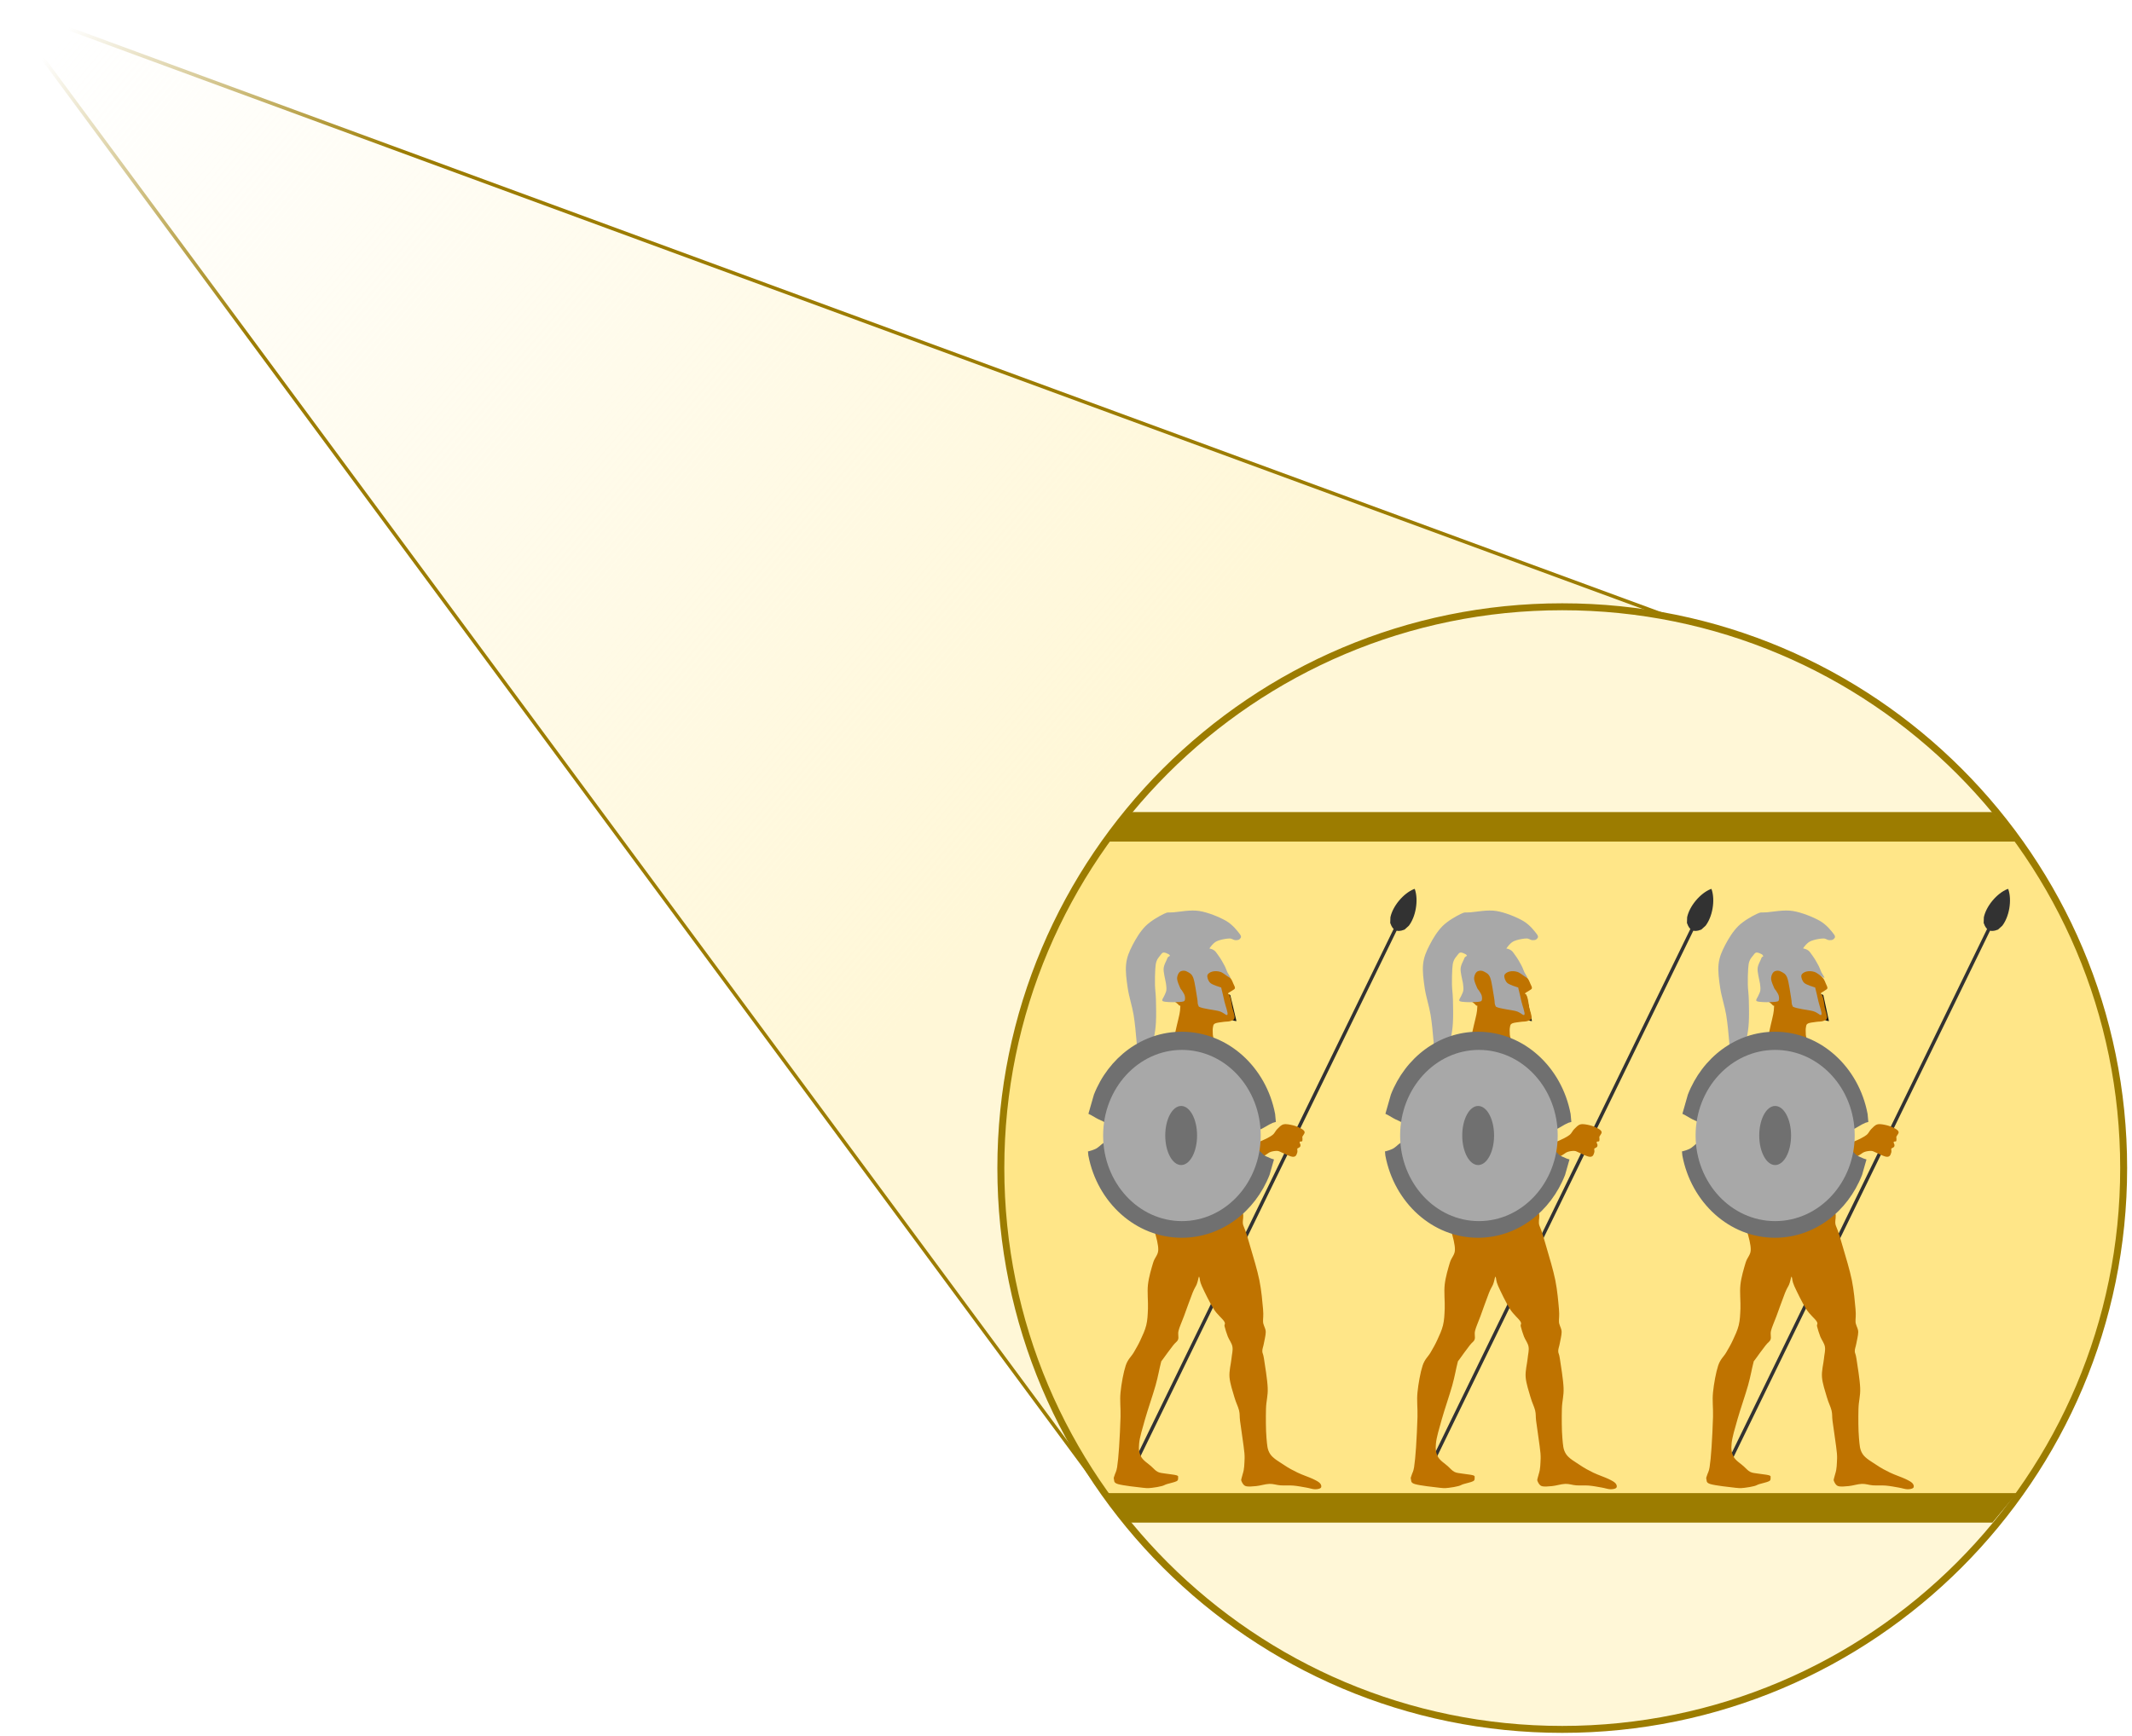
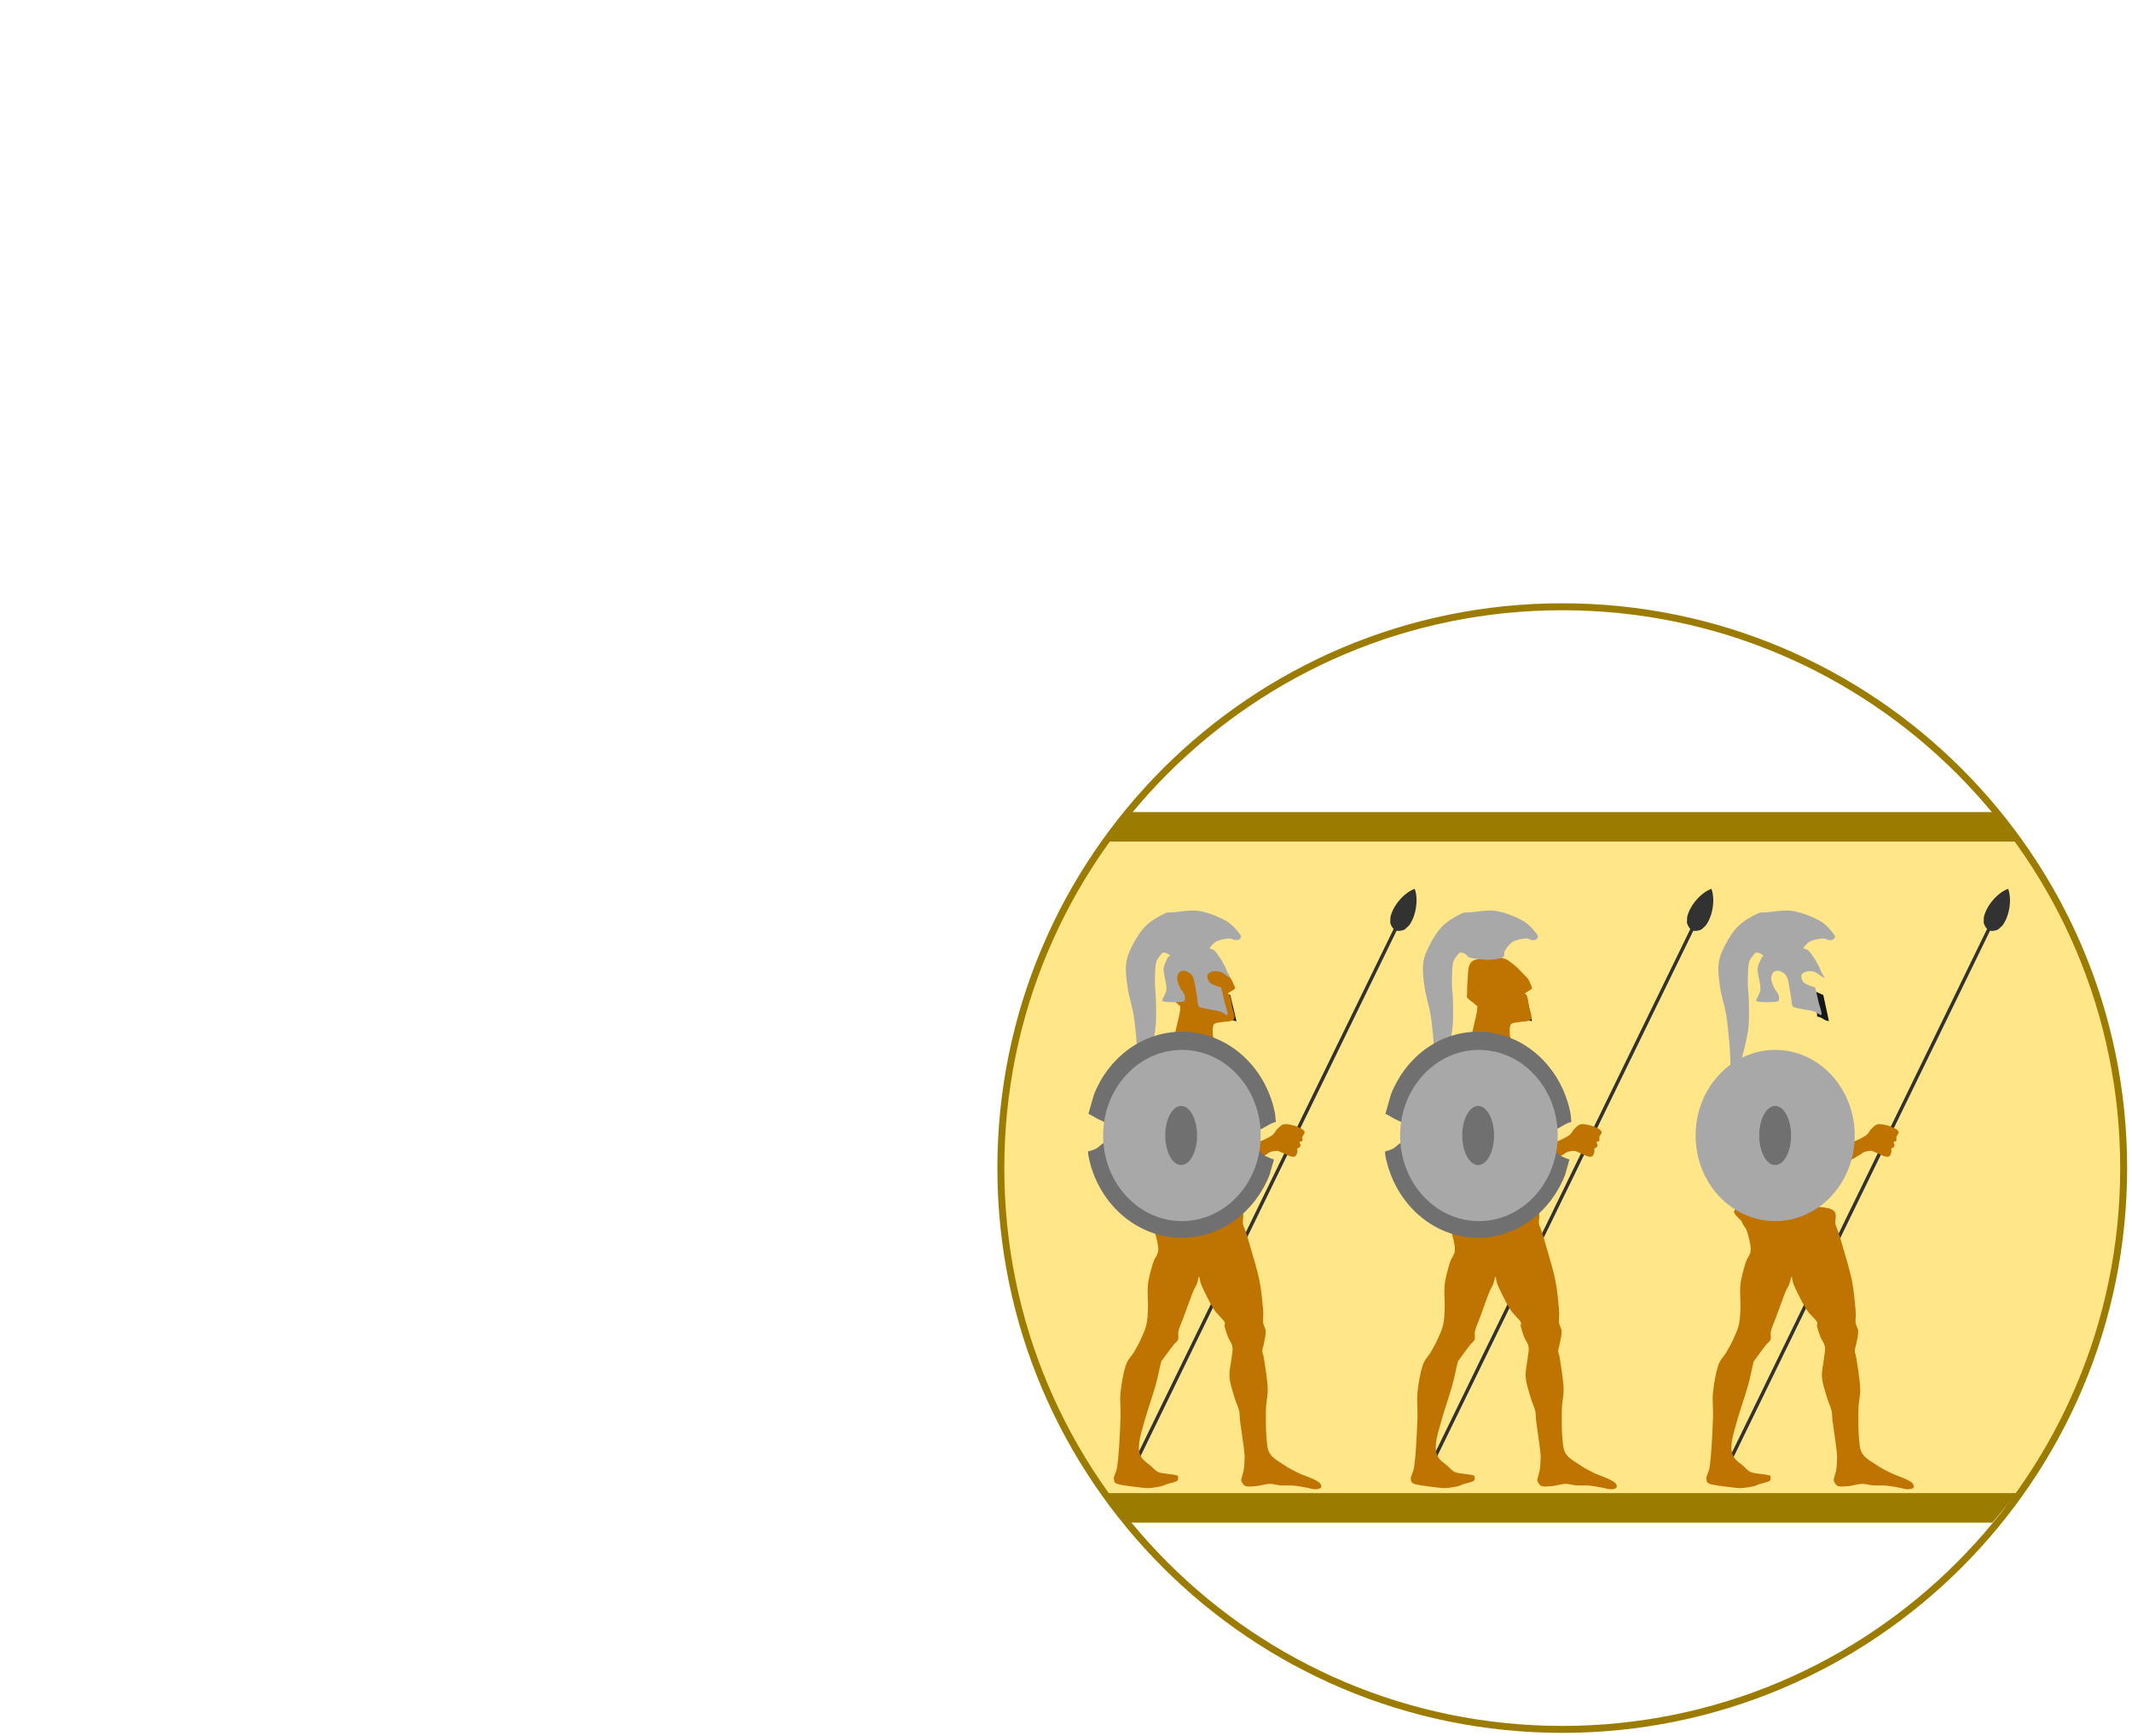
<svg xmlns="http://www.w3.org/2000/svg" width="1407" height="1146" xml:space="preserve" overflow="hidden">
  <defs>
    <clipPath id="clip0">
      <rect x="1393" y="792" width="1407" height="1146" />
    </clipPath>
    <linearGradient x1="1377.15" y1="813.761" x2="2514.1" y2="1767.77" gradientUnits="userSpaceOnUse" spreadMethod="reflect" id="stroke1">
      <stop offset="0" stop-color="#9C7C00" stop-opacity="0" />
      <stop offset="0.03" stop-color="#9C7C00" stop-opacity="0" />
      <stop offset="0.18" stop-color="#9C7C00" stop-opacity="1" />
      <stop offset="1" stop-color="#9C7C00" stop-opacity="1" />
    </linearGradient>
    <linearGradient x1="1378.43" y1="814.75" x2="2513.57" y2="1767.25" gradientUnits="userSpaceOnUse" spreadMethod="reflect" id="fill2">
      <stop offset="0" stop-color="#FFF7D7" stop-opacity="0" />
      <stop offset="0.03" stop-color="#FFF7D7" stop-opacity="0" />
      <stop offset="0.6" stop-color="#FFF7D7" stop-opacity="1" />
      <stop offset="1" stop-color="#FFF7D7" stop-opacity="1" />
    </linearGradient>
  </defs>
  <g clip-path="url(#clip0)" transform="translate(-1393 -792)">
-     <path d="M2497 1200.06 1395 795 2128.52 1787" stroke="url(#stroke1)" stroke-width="2.292" stroke-linecap="butt" stroke-linejoin="round" stroke-miterlimit="10" fill="url(#fill2)" fill-rule="evenodd" />
-     <path d="M2053 1562.5C2053 1357.88 2218.88 1192 2423.5 1192 2628.12 1192 2794 1357.88 2794 1562.5 2794 1767.12 2628.12 1933 2423.5 1933 2218.88 1933 2053 1767.12 2053 1562.5Z" fill="#FFF7D7" fill-rule="evenodd" fill-opacity="1" />
    <path d="M2123.05 1347 2723.95 1347 2730.72 1355.21C2770.67 1414.38 2794 1485.72 2794 1562.5 2794 1639.28 2770.67 1710.62 2730.72 1769.79L2723.95 1778 2123.05 1778 2116.28 1769.79C2076.33 1710.62 2053 1639.28 2053 1562.5 2053 1485.72 2076.33 1414.38 2116.28 1355.21Z" fill="#FFE688" fill-rule="evenodd" fill-opacity="1" />
    <path d="M11 0 4.103 2.756 0 20C3.638 19.79 4.918 17.218 8.556 17.008 8.585 10.551 10.971 6.457 11 0Z" fill="#181818" fill-rule="evenodd" fill-opacity="1" transform="matrix(-1 0 0 1 2209 1446)" />
    <path d="M0 0.377C-8.20574e-17 0.169 0.169 0 0.377 0L1.885 0C2.093 -8.20574e-17 2.261 0.169 2.261 0.377L2.261 404.615C2.261 404.823 2.093 404.992 1.885 404.992L0.377 404.992C0.169 404.992 0 404.823 0 404.615Z" fill="#323232" fill-rule="evenodd" fill-opacity="1" transform="matrix(-0.899 -0.438 -0.438 0.899 2315.12 1405.41)" />
    <path d="M2313.93 1406.17 2312.51 1404.95C2312.05 1404.44 2311.64 1403.83 2311.28 1403.15L2310.47 1401.21 2310.6 1397.42C2311.32 1394.02 2313.27 1390.11 2316.27 1386.5 2319.27 1382.89 2322.76 1380.25 2325.97 1378.91L2326.6 1378.71 2326.85 1379.32C2327.91 1382.63 2328.17 1386.99 2327.37 1391.62 2326.58 1396.25 2324.87 1400.27 2322.76 1403.03L2319.95 1405.58 2317.95 1406.23C2317.19 1406.39 2316.47 1406.47 2315.78 1406.47Z" fill="#323232" fill-rule="evenodd" fill-opacity="1" />
    <path d="M114.729 1.338C123.94 2.954 114.056 8.286 113.275 10.872 112.494 13.457 110.986 13.807 110.043 16.85 109.1 19.893 107.458 25.684 107.619 29.131 107.781 32.578 109.881 33.736 111.013 37.533 112.144 41.33 113.84 46.878 114.406 51.914 114.972 56.95 114.217 63.279 114.406 67.749 114.595 72.22 114.702 75.263 115.537 78.737 116.372 82.211 118.042 85.605 119.415 88.594 120.789 91.583 122.162 93.872 123.778 96.673 125.394 99.474 127.657 101.009 129.111 105.399 130.565 109.788 131.939 117.383 132.504 123.011 133.07 128.64 132.343 133.11 132.504 139.17 132.666 145.229 133.097 153.82 133.474 159.368 133.851 164.915 134.282 169.413 134.767 172.456 135.251 175.499 136.032 176.307 136.383 177.627 136.733 178.946 137.244 179.377 136.867 180.374 136.49 181.37 137.325 182.663 134.12 183.605 130.915 184.548 121.381 185.625 117.638 186.029 113.894 186.433 113.706 186.218 111.659 186.029 109.612 185.841 106.973 185.302 105.357 184.898 103.741 184.494 103.606 184.144 101.964 183.605 100.321 183.067 96.739 182.367 95.5 181.666 94.261 180.966 94.53 180.05 94.53 179.404 94.53 178.758 94.126 178.246 95.5 177.788 96.873 177.331 100.698 177.034 102.771 176.657 104.845 176.28 106.353 176.334 107.942 175.526 109.531 174.718 110.474 173.479 112.305 171.81 114.137 170.14 117.611 168.039 118.931 165.508 120.25 162.976 120.654 160.741 120.223 156.621 119.792 152.5 118.15 147.141 116.345 140.786 114.541 134.43 111.12 124.6 109.397 118.487 107.673 112.374 106.784 106.96 106.003 104.106 105.222 101.251 106.084 103.379 104.711 101.359 103.337 99.339 99.459 94.195 97.762 91.987 96.065 89.779 95.123 89.725 94.53 88.109 93.938 86.493 94.853 84.85 94.207 82.292 93.561 79.734 92.187 76.906 90.652 72.758 89.117 68.611 86.397 60.909 84.996 57.408 83.596 53.907 82.896 53.368 82.249 51.753 81.603 50.137 81.118 47.713 81.118 47.713 80.822 46.932 80.849 46.205 80.472 47.067 80.095 47.928 80.418 49.41 78.856 52.884 77.294 56.358 73.55 64.033 71.1 67.911 68.649 71.789 65.363 74.213 64.151 76.152 62.939 78.091 64.232 77.875 63.828 79.545 63.424 81.215 62.589 83.935 61.727 86.17 60.865 88.405 59.061 90.506 58.657 92.957 58.253 95.407 58.98 97.535 59.303 100.874 59.627 104.214 60.919 108.765 60.596 112.993 60.273 117.221 58.415 122.58 57.364 126.243 56.314 129.905 54.913 132.383 54.294 134.968 53.675 137.554 54.025 138.712 53.648 141.755 53.271 144.798 52.517 149.646 52.032 153.227 51.547 156.809 50.955 160.58 50.739 163.246 50.524 165.912 50.658 167.366 50.739 169.224 50.82 171.083 50.928 172.725 51.224 174.395 51.52 176.065 52.274 178.031 52.517 179.243 52.759 180.454 53.109 180.724 52.678 181.666 52.247 182.609 51.547 184.359 49.931 184.898 48.315 185.437 45.595 185.14 42.983 184.898 40.37 184.656 36.923 183.525 34.257 183.444 31.59 183.363 29.624 184.225 26.985 184.413 24.346 184.602 21.249 184.332 18.421 184.575 15.593 184.817 12.388 185.464 10.018 185.868 7.648 186.271 5.817 186.972 4.201 186.999 2.585 187.026 0.888 186.675 0.322 186.029-0.243 185.383-0.055 184.09 0.807 183.121 1.669 182.151 3.016 181.397 5.493 180.212 7.971 179.027 12.496 177.546 15.674 176.011 18.852 174.476 21.545 173.049 24.561 171.002 27.578 168.955 31.833 166.72 33.772 163.73 35.711 160.741 35.738 158.021 36.196 153.066 36.654 148.111 36.654 139.493 36.519 133.999 36.384 128.505 35.172 125.597 35.388 120.103 35.603 114.609 37.219 105.075 37.812 101.036 38.404 96.996 38.916 97.535 38.943 95.865 38.97 94.195 38.35 93.118 37.973 91.017 37.596 88.917 36.681 85.335 36.681 83.261 36.681 81.188 37.677 79.76 37.973 78.576 38.27 77.391 38.377 77.902 38.458 76.152 38.539 74.401 38.054 72.597 38.458 68.073 38.862 63.548 39.508 55.765 40.882 49.006 42.255 42.246 44.949 33.493 46.699 27.515 48.45 21.536 49.5 17.524 51.385 13.134 53.271 8.744 47.669 2.9 58.011 1.177 68.353-0.547 105.518-0.278 114.729 1.338Z" fill="#BF7300" fill-rule="evenodd" fill-opacity="1" transform="matrix(-1 0 0 1 2265 1588)" />
    <path d="M35.25 13.202C32.341 12.127 30.778 12.044 28.461 11.052 26.144 10.06 23.072 8.544 21.348 7.249 19.624 5.953 19.354 4.465 18.115 3.28 16.875 2.094 15.663 0.551 13.912 0.138 12.161-0.276 9.547 0.33 7.607 0.799 5.667 1.268 3.539 2.205 2.273 2.949 1.006 3.693 0.144 4.382 0.009 5.264-0.125 6.146 1.222 7.579 1.464 8.241 1.707 8.902 1.437 8.737 1.464 9.233 1.491 9.729 1.357 10.832 1.626 11.217 1.895 11.603 2.811 11.355 3.081 11.548 3.35 11.741 3.296 12.017 3.243 12.375 3.189 12.733 2.784 13.257 2.758 13.698 2.731 14.139 2.758 14.635 3.081 15.021 3.404 15.407 4.697 16.013 4.697 16.013 4.994 16.289 4.832 16.234 4.859 16.675 4.886 17.116 4.643 17.915 4.859 18.659 5.075 19.403 5.452 20.699 6.152 21.14 6.853 21.581 7.553 21.719 9.062 21.305 10.571 20.892 13.696 19.266 15.205 18.659 16.714 18.053 16.902 17.722 18.115 17.667 19.327 17.612 21.159 17.86 22.48 18.328 23.8 18.797 24.285 19.459 26.036 20.478 27.787 21.498 30.643 23.235 32.987 24.447 35.331 25.66 37.945 28.912 40.1 27.755 42.255 26.597 46.647 19.899 45.92 17.502 45.192 15.104 38.16 14.277 35.25 13.202Z" fill="#BF7300" fill-rule="evenodd" fill-opacity="1" transform="matrix(-1 0 0 1 2254 1534)" />
    <path d="M13.789 63.766C9.671 61.785 14.478 54.023 14.599 51.071 14.721 48.12 14.761 47.311 14.518 46.058 14.275 44.804 14.302 44.144 13.141 43.551 11.98 42.958 9.252 42.769 7.551 42.5 5.849 42.23 4.148 42.392 2.933 41.934 1.717 41.475 0.448 41.26 0.259 39.75 0.07 38.241 1.393 34.912 1.798 32.877 2.203 30.842 2.365 28.915 2.69 27.54 3.014 26.166 3.432 25.276 3.743 24.629 4.053 23.982 4.864 24.117 4.553 23.659 4.242 23.201 2.636 22.446 1.879 21.88 1.123 21.314 0.151 21.031 0.016 20.263-0.119 19.494 0.637 18.295 1.069 17.271 1.501 16.247 1.933 15.088 2.609 14.117 3.284 13.147 3.608 12.972 5.12 11.449 6.632 9.926 9.198 6.84 11.683 4.98 14.167 3.12 16.152 0.964 20.028 0.29 23.903-0.384 31.438 0.236 34.935 0.937 38.432 1.638 39.756 2.163 41.012 4.495 42.267 6.826 42.173 11.705 42.47 14.926 42.767 18.147 42.794 21.84 42.794 23.821 42.794 25.802 43.429 25.546 42.47 26.812 41.511 28.079 38.081 30.061 37.042 31.422 36.002 32.783 35.853 29.724 36.231 34.98 36.609 40.236 43.023 57.971 39.31 62.958 35.597 67.944 17.908 65.748 13.789 63.766Z" fill="#BF7300" fill-rule="evenodd" fill-opacity="1" transform="matrix(-1 0 0 1 2208 1424)" />
    <path d="M21.912 26.659C21.056 25.146 19.381 22.878 18.061 21.691 16.742 20.503 15.744 20.07 13.996 19.53 12.249 18.991 9.254 18.451 7.578 18.451 5.902 18.451 5.047 19.459 3.941 19.53 2.836 19.602 1.481 19.53 0.946 18.883 0.411 18.235-0.765 17.659 0.732 15.643 2.23 13.627 5.475 9.343 9.932 6.787 14.389 4.231 21.734 1.242 27.475 0.307 33.215-0.63 40.454 0.847 44.376 1.171 48.298 1.495 47.906 0.739 51.008 2.251 54.11 3.763 59.565 6.823 62.988 10.242 66.411 13.662 69.406 18.595 71.546 22.77 73.685 26.947 75.29 30.547 75.825 35.298 76.359 40.05 75.575 45.703 74.755 51.282 73.935 56.862 71.867 63.019 70.904 68.778 69.941 74.538 69.442 80.73 68.979 85.843 68.515 90.954 68.23 95.274 68.123 99.45 68.016 103.626 68.836 109.098 68.337 110.898 67.838 112.698 66.304 112.158 65.128 110.25 63.951 108.342 62.525 103.698 61.277 99.45 60.029 95.202 58.496 89.046 57.64 84.762 56.784 80.478 56.392 78.067 56.142 73.746 55.893 69.427 56.035 62.982 56.142 58.843 56.249 54.703 56.713 52.291 56.784 48.907 56.855 45.523 56.748 41.131 56.57 38.538 56.392 35.947 56.249 34.831 55.715 33.355 55.18 31.878 54.11 30.619 53.361 29.683 52.612 28.747 52.149 27.883 51.222 27.738 50.295 27.595 48.904 28.242 47.799 28.819 46.694 29.395 47.193 30.582 44.59 31.195 41.987 31.806 35.747 32.562 32.181 32.49 28.616 32.419 24.836 31.735 23.196 30.762 21.556 29.791 22.768 28.171 21.912 26.659Z" fill="#A8A8A8" fill-rule="evenodd" fill-opacity="1" transform="matrix(-1 0 0 1 2212 1393)" />
    <path d="M20.843 39.436C22.044 36.964 21.313 37.045 21.927 33.868 22.541 30.691 23.407 23.302 24.526 20.374 25.645 17.447 27.379 17.055 28.642 16.305 29.906 15.555 31.17 15.662 32.108 15.877 33.047 16.091 33.769 16.662 34.275 17.59 34.78 18.518 35.322 19.875 35.141 21.445 34.961 23.016 33.733 25.765 33.192 27.014 32.65 28.263 32.397 28.085 31.892 28.942 31.386 29.798 30.448 31.083 30.159 32.154 29.87 33.225 29.834 34.689 30.159 35.367 30.484 36.045 31.17 36.045 32.108 36.224 33.047 36.402 34.383 36.402 35.791 36.438 37.199 36.473 39.041 36.581 40.557 36.438 42.074 36.295 44.384 36.295 44.89 35.581 45.395 34.867 44.023 33.296 43.59 32.154 43.157 31.012 42.471 30.048 42.29 28.727 42.11 27.407 42.29 25.872 42.507 24.23 42.724 22.588 43.337 20.624 43.59 18.875 43.843 17.126 44.276 15.448 44.023 13.735 43.77 12.021 42.723 9.88 42.074 8.595 41.424 7.309 41.857 7.024 40.124 6.024 38.391 5.025 34.636 3.597 31.675 2.598 28.715 1.598 25.609 0.206 22.36 0.027 19.11-0.151 14.597 0.563 12.178 1.527 9.759 2.49 9.218 4.025 7.846 5.81 6.474 7.595 4.921 10.415 3.946 12.236 2.971 14.056 2.646 15.412 1.996 16.733 1.347 18.054 0.191 19.625 0.047 20.16-0.098 20.696 0.047 20.553 1.13 19.946 2.213 19.339 4.741 17.126 6.546 16.519 8.351 15.912 10.517 15.912 11.962 16.305 13.406 16.698 14.994 17.626 15.211 18.875 15.428 20.125 14.669 22.516 13.261 23.801 11.853 25.086 6.762 26.585 6.762 26.585 5.535 27.228 6.365 26.086 5.896 27.656 5.426 29.227 4.601 33.163 3.946 36.009 3.292 38.856 1.392 43.666 1.969 44.737 2.547 45.808 4.267 43.318 7.412 42.435 10.558 41.551 18.424 40.864 20.843 39.436Z" fill="#A8A8A8" fill-rule="evenodd" fill-opacity="1" transform="matrix(-1 0 0 1 2205 1417)" />
    <path d="M101.745 72.589C106.176 72.559 109.33 72.74 111.48 72.862 114.346 73.023 112.751 72.888 114.076 73.668 115.401 74.448 117.023 76.519 119.43 77.541 120.633 78.052 121.904 78.496 123.375 78.872L124 78.985 123.746 81.704C117.881 112.691 92.517 136 62.118 136 36.061 136 13.705 118.875 4.155 94.469L1.239 84.316 3.097 83.713C4.125 83.323 4.638 83 6.504 82.22 10.236 80.66 8.587 77.541 18.998 76.25 29.409 74.959 55.99 75.067 68.97 74.475 81.95 73.883 89.793 72.969 96.877 72.7 98.649 72.633 100.268 72.599 101.745 72.589ZM62.118 0C88.175 0 110.531 17.125 120.081 41.531L123.707 54.16 121.6 55.243C119.734 56.309 117.875 57.492 115.536 58.501 110.858 60.518 109.425 62.535 99.636 64.794 89.847 67.053 69.322 71.436 56.802 72.055 44.282 72.673 32.14 69.715 24.514 68.505 16.888 67.295 15.455 66.38 11.047 64.794 7.742 63.604 5.409 61.521 1.963 60.112L0 59.544 0.489 54.296C6.355 23.309 31.718 0 62.118 0Z" fill="#707070" fill-rule="evenodd" fill-opacity="1" transform="matrix(-1 0 0 1 2235 1473)" />
    <path d="M0 56.5C-1.32406e-14 25.296 23.281 0 52 0 80.719-1.43864e-14 104 25.296 104 56.5 104 87.704 80.719 113 52 113 23.281 113-1.98609e-14 87.704 0 56.5Z" fill="#A8A8A8" fill-rule="evenodd" fill-opacity="1" transform="matrix(-1 0 0 1 2225 1485)" />
    <path d="M0 19.5C-2.67362e-15 8.73 4.701 0 10.5 0 16.299-4.9652e-15 21 8.73 21 19.5 21 30.269 16.299 39 10.5 39 4.701 39-4.01043e-15 30.269 0 19.5Z" fill="#707070" fill-rule="evenodd" fill-opacity="1" transform="matrix(-1 0 0 1 2183 1522)" />
    <path d="M10 0 3.73 2.756 0 20C3.307 19.79 4.471 17.218 7.778 17.008 7.804 10.551 9.974 6.457 10 0Z" fill="#181818" fill-rule="evenodd" fill-opacity="1" transform="matrix(-1 0 0 1 2404 1446)" />
    <path d="M0 0.377C-8.20574e-17 0.169 0.169 0 0.377 0L1.885 0C2.093 -8.20574e-17 2.261 0.169 2.261 0.377L2.261 404.615C2.261 404.823 2.093 404.992 1.885 404.992L0.377 404.992C0.169 404.992 0 404.823 0 404.615Z" fill="#323232" fill-rule="evenodd" fill-opacity="1" transform="matrix(-0.899 -0.438 -0.438 0.899 2510.94 1405.41)" />
    <path d="M2509.75 1406.17 2508.33 1404.95C2507.87 1404.44 2507.47 1403.83 2507.1 1403.15L2506.29 1401.21 2506.42 1397.42C2507.14 1394.02 2509.09 1390.11 2512.09 1386.5 2515.09 1382.89 2518.58 1380.25 2521.79 1378.91L2522.42 1378.71 2522.67 1379.32C2523.74 1382.63 2523.99 1386.99 2523.2 1391.62 2522.4 1396.25 2520.69 1400.27 2518.58 1403.03L2515.77 1405.58 2513.77 1406.23C2513.01 1406.39 2512.29 1406.47 2511.6 1406.47Z" fill="#323232" fill-rule="evenodd" fill-opacity="1" />
    <path d="M113.892 1.338C123.035 2.954 113.223 8.286 112.448 10.872 111.673 13.457 110.176 13.807 109.24 16.85 108.304 19.893 106.673 25.684 106.834 29.131 106.994 32.578 109.079 33.736 110.202 37.533 111.325 41.33 113.009 46.878 113.571 51.914 114.132 56.95 113.384 63.279 113.571 67.749 113.758 72.22 113.865 75.263 114.694 78.737 115.523 82.211 117.18 85.605 118.544 88.594 119.907 91.583 121.271 93.872 122.875 96.673 124.479 99.474 126.725 101.009 128.168 105.399 129.612 109.788 130.976 117.383 131.537 123.011 132.099 128.64 131.377 133.11 131.537 139.17 131.697 145.229 132.125 153.82 132.5 159.368 132.874 164.915 133.302 169.413 133.783 172.456 134.264 175.499 135.039 176.307 135.387 177.627 135.735 178.946 136.242 179.377 135.868 180.374 135.494 181.37 136.323 182.663 133.141 183.605 129.96 184.548 120.495 185.625 116.779 186.029 113.063 186.433 112.876 186.218 110.844 186.029 108.812 185.841 106.192 185.302 104.588 184.898 102.984 184.494 102.85 184.144 101.219 183.605 99.588 183.067 96.033 182.367 94.803 181.666 93.573 180.966 93.84 180.05 93.84 179.404 93.84 178.758 93.439 178.246 94.803 177.788 96.166 177.331 99.963 177.034 102.021 176.657 104.08 176.28 105.577 176.334 107.154 175.526 108.732 174.718 109.668 173.479 111.486 171.81 113.304 170.14 116.752 168.039 118.062 165.508 119.373 162.976 119.774 160.741 119.346 156.621 118.918 152.5 117.287 147.141 115.496 140.786 113.705 134.43 110.309 124.6 108.598 118.487 106.887 112.374 106.005 106.96 105.23 104.106 104.454 101.251 105.31 103.379 103.946 101.359 102.583 99.339 98.733 94.195 97.049 91.987 95.364 89.779 94.428 89.725 93.84 88.109 93.252 86.493 94.161 84.85 93.519 82.292 92.878 79.734 91.514 76.906 89.99 72.758 88.466 68.611 85.766 60.909 84.376 57.408 82.986 53.907 82.291 53.368 81.649 51.753 81.007 50.137 80.526 47.713 80.526 47.713 80.232 46.932 80.259 46.205 79.885 47.067 79.51 47.928 79.831 49.41 78.28 52.884 76.73 56.358 73.013 64.033 70.581 67.911 68.148 71.789 64.886 74.213 63.683 76.152 62.48 78.091 63.763 77.875 63.362 79.545 62.961 81.215 62.132 83.935 61.277 86.17 60.421 88.405 58.63 90.506 58.229 92.957 57.828 95.407 58.55 97.535 58.87 100.874 59.191 104.214 60.475 108.765 60.154 112.993 59.833 117.221 57.988 122.58 56.946 126.243 55.903 129.905 54.513 132.383 53.898 134.968 53.283 137.554 53.63 138.712 53.256 141.755 52.882 144.798 52.133 149.646 51.652 153.227 51.171 156.809 50.583 160.58 50.369 163.246 50.155 165.912 50.288 167.366 50.369 169.224 50.449 171.083 50.556 172.725 50.85 174.395 51.144 176.065 51.893 178.031 52.133 179.243 52.374 180.454 52.721 180.724 52.294 181.666 51.866 182.609 51.171 184.359 49.567 184.898 47.962 185.437 45.262 185.14 42.669 184.898 40.076 184.656 36.654 183.525 34.007 183.444 31.36 183.363 29.408 184.225 26.788 184.413 24.168 184.602 21.093 184.332 18.286 184.575 15.479 184.817 12.298 185.464 9.945 185.868 7.592 186.271 5.774 186.972 4.17 186.999 2.566 187.026 0.882 186.675 0.32 186.029-0.241 185.383-0.054 184.09 0.801 183.121 1.657 182.151 2.994 181.397 5.453 180.212 7.913 179.027 12.405 177.546 15.559 176.011 18.714 174.476 21.388 173.049 24.382 171.002 27.376 168.955 31.601 166.72 33.525 163.73 35.45 160.741 35.477 158.021 35.932 153.066 36.386 148.111 36.386 139.493 36.252 133.999 36.119 128.505 34.916 125.597 35.13 120.103 35.343 114.609 36.948 105.075 37.536 101.036 38.124 96.996 38.632 97.535 38.659 95.865 38.685 94.195 38.07 93.118 37.696 91.017 37.322 88.917 36.413 85.335 36.413 83.261 36.413 81.188 37.402 79.76 37.696 78.576 37.99 77.391 38.097 77.902 38.177 76.152 38.258 74.401 37.776 72.597 38.177 68.073 38.578 63.548 39.22 55.765 40.584 49.006 41.947 42.246 44.62 33.493 46.358 27.515 48.096 21.536 49.139 17.524 51.01 13.134 52.882 8.744 47.321 2.9 57.587 1.177 67.853-0.547 104.748-0.278 113.892 1.338Z" fill="#BF7300" fill-rule="evenodd" fill-opacity="1" transform="matrix(-1 0 0 1 2460 1588)" />
    <path d="M35.25 13.202C32.341 12.127 30.778 12.044 28.461 11.052 26.144 10.06 23.072 8.544 21.348 7.249 19.624 5.953 19.354 4.465 18.115 3.28 16.875 2.094 15.663 0.551 13.912 0.138 12.161-0.276 9.547 0.33 7.607 0.799 5.667 1.268 3.539 2.205 2.273 2.949 1.006 3.693 0.144 4.382 0.009 5.264-0.125 6.146 1.222 7.579 1.464 8.241 1.707 8.902 1.437 8.737 1.464 9.233 1.491 9.729 1.357 10.832 1.626 11.217 1.895 11.603 2.811 11.355 3.081 11.548 3.35 11.741 3.296 12.017 3.243 12.375 3.189 12.733 2.784 13.257 2.758 13.698 2.731 14.139 2.758 14.635 3.081 15.021 3.404 15.407 4.697 16.013 4.697 16.013 4.994 16.289 4.832 16.234 4.859 16.675 4.886 17.116 4.643 17.915 4.859 18.659 5.075 19.403 5.452 20.699 6.152 21.14 6.853 21.581 7.553 21.719 9.062 21.305 10.571 20.892 13.696 19.266 15.205 18.659 16.714 18.053 16.902 17.722 18.115 17.667 19.327 17.612 21.159 17.86 22.48 18.328 23.8 18.797 24.285 19.459 26.036 20.478 27.787 21.498 30.643 23.235 32.987 24.447 35.331 25.66 37.945 28.912 40.1 27.755 42.255 26.597 46.647 19.899 45.92 17.502 45.192 15.104 38.16 14.277 35.25 13.202Z" fill="#BF7300" fill-rule="evenodd" fill-opacity="1" transform="matrix(-1 0 0 1 2450 1534)" />
    <path d="M13.789 63.766C9.671 61.785 14.478 54.023 14.599 51.071 14.721 48.12 14.761 47.311 14.518 46.058 14.275 44.804 14.302 44.144 13.141 43.551 11.98 42.958 9.252 42.769 7.551 42.5 5.849 42.23 4.148 42.392 2.933 41.934 1.717 41.475 0.448 41.26 0.259 39.75 0.07 38.241 1.393 34.912 1.798 32.877 2.203 30.842 2.365 28.915 2.69 27.54 3.014 26.166 3.432 25.276 3.743 24.629 4.053 23.982 4.864 24.117 4.553 23.659 4.242 23.201 2.636 22.446 1.879 21.88 1.123 21.314 0.151 21.031 0.016 20.263-0.119 19.494 0.637 18.295 1.069 17.271 1.501 16.247 1.933 15.088 2.609 14.117 3.284 13.147 3.608 12.972 5.12 11.449 6.632 9.926 9.198 6.84 11.683 4.98 14.167 3.12 16.152 0.964 20.028 0.29 23.903-0.384 31.438 0.236 34.935 0.937 38.432 1.638 39.756 2.163 41.012 4.495 42.267 6.826 42.173 11.705 42.47 14.926 42.767 18.147 42.794 21.84 42.794 23.821 42.794 25.802 43.429 25.546 42.47 26.812 41.511 28.079 38.081 30.061 37.042 31.422 36.002 32.783 35.853 29.724 36.231 34.98 36.609 40.236 43.023 57.971 39.31 62.958 35.597 67.944 17.908 65.748 13.789 63.766Z" fill="#BF7300" fill-rule="evenodd" fill-opacity="1" transform="matrix(-1 0 0 1 2404 1424)" />
    <path d="M21.912 26.659C21.056 25.146 19.381 22.878 18.061 21.691 16.742 20.503 15.744 20.07 13.996 19.53 12.249 18.991 9.254 18.451 7.578 18.451 5.902 18.451 5.047 19.459 3.941 19.53 2.836 19.602 1.481 19.53 0.946 18.883 0.411 18.235-0.765 17.659 0.732 15.643 2.23 13.627 5.475 9.343 9.932 6.787 14.389 4.231 21.734 1.242 27.475 0.307 33.215-0.63 40.454 0.847 44.376 1.171 48.298 1.495 47.906 0.739 51.008 2.251 54.11 3.763 59.565 6.823 62.988 10.242 66.411 13.662 69.406 18.595 71.546 22.77 73.685 26.947 75.29 30.547 75.825 35.298 76.359 40.05 75.575 45.703 74.755 51.282 73.935 56.862 71.867 63.019 70.904 68.778 69.941 74.538 69.442 80.73 68.979 85.843 68.515 90.954 68.23 95.274 68.123 99.45 68.016 103.626 68.836 109.098 68.337 110.898 67.838 112.698 66.304 112.158 65.128 110.25 63.951 108.342 62.525 103.698 61.277 99.45 60.029 95.202 58.496 89.046 57.64 84.762 56.784 80.478 56.392 78.067 56.142 73.746 55.893 69.427 56.035 62.982 56.142 58.843 56.249 54.703 56.713 52.291 56.784 48.907 56.855 45.523 56.748 41.131 56.57 38.538 56.392 35.947 56.249 34.831 55.715 33.355 55.18 31.878 54.11 30.619 53.361 29.683 52.612 28.747 52.149 27.883 51.222 27.738 50.295 27.595 48.904 28.242 47.799 28.819 46.694 29.395 47.193 30.582 44.59 31.195 41.987 31.806 35.747 32.562 32.181 32.49 28.616 32.419 24.836 31.735 23.196 30.762 21.556 29.791 22.768 28.171 21.912 26.659Z" fill="#A8A8A8" fill-rule="evenodd" fill-opacity="1" transform="matrix(-1 0 0 1 2408 1393)" />
-     <path d="M20.843 39.436C22.044 36.964 21.313 37.045 21.927 33.868 22.541 30.691 23.407 23.302 24.526 20.374 25.645 17.447 27.379 17.055 28.642 16.305 29.906 15.555 31.17 15.662 32.108 15.877 33.047 16.091 33.769 16.662 34.275 17.59 34.78 18.518 35.322 19.875 35.141 21.445 34.961 23.016 33.733 25.765 33.192 27.014 32.65 28.263 32.397 28.085 31.892 28.942 31.386 29.798 30.448 31.083 30.159 32.154 29.87 33.225 29.834 34.689 30.159 35.367 30.484 36.045 31.17 36.045 32.108 36.224 33.047 36.402 34.383 36.402 35.791 36.438 37.199 36.473 39.041 36.581 40.557 36.438 42.074 36.295 44.384 36.295 44.89 35.581 45.395 34.867 44.023 33.296 43.59 32.154 43.157 31.012 42.471 30.048 42.29 28.727 42.11 27.407 42.29 25.872 42.507 24.23 42.724 22.588 43.337 20.624 43.59 18.875 43.843 17.126 44.276 15.448 44.023 13.735 43.77 12.021 42.723 9.88 42.074 8.595 41.424 7.309 41.857 7.024 40.124 6.024 38.391 5.025 34.636 3.597 31.675 2.598 28.715 1.598 25.609 0.206 22.36 0.027 19.11-0.151 14.597 0.563 12.178 1.527 9.759 2.49 9.218 4.025 7.846 5.81 6.474 7.595 4.921 10.415 3.946 12.236 2.971 14.056 2.646 15.412 1.996 16.733 1.347 18.054 0.191 19.625 0.047 20.16-0.098 20.696 0.047 20.553 1.13 19.946 2.213 19.339 4.741 17.126 6.546 16.519 8.351 15.912 10.517 15.912 11.962 16.305 13.406 16.698 14.994 17.626 15.211 18.875 15.428 20.125 14.669 22.516 13.261 23.801 11.853 25.086 6.762 26.585 6.762 26.585 5.535 27.228 6.365 26.086 5.896 27.656 5.426 29.227 4.601 33.163 3.946 36.009 3.292 38.856 1.392 43.666 1.969 44.737 2.547 45.808 4.267 43.318 7.412 42.435 10.558 41.551 18.424 40.864 20.843 39.436Z" fill="#A8A8A8" fill-rule="evenodd" fill-opacity="1" transform="matrix(-1 0 0 1 2401 1417)" />
    <path d="M100.924 72.589C105.32 72.559 108.448 72.74 110.581 72.862 113.424 73.023 111.841 72.888 113.156 73.668 114.47 74.448 116.08 76.519 118.467 77.541 119.66 78.052 120.921 78.496 122.38 78.872L123 78.985 122.748 81.704C116.93 112.691 91.771 136 61.617 136 35.77 136 13.594 118.875 4.121 94.469L1.229 84.316 3.072 83.713C4.091 83.323 4.601 83 6.452 82.22 10.153 80.66 8.517 77.541 18.844 76.25 29.171 74.959 55.539 75.067 68.414 74.475 81.29 73.883 89.068 72.969 96.096 72.7 97.853 72.633 99.459 72.599 100.924 72.589ZM61.617 0C87.464 0 109.64 17.125 119.113 41.531L122.71 54.16 120.619 55.243C118.769 56.309 116.924 57.492 114.604 58.501 109.964 60.518 108.542 62.535 98.832 64.794 89.122 67.053 68.763 71.436 56.344 72.055 43.924 72.673 31.881 69.715 24.316 68.505 16.752 67.295 15.331 66.38 10.958 64.794 7.679 63.604 5.366 61.521 1.947 60.112L0 59.544 0.486 54.296C6.304 23.309 31.463 0 61.617 0Z" fill="#707070" fill-rule="evenodd" fill-opacity="1" transform="matrix(-1 0 0 1 2430 1473)" />
    <path d="M0 56.5C-1.32406e-14 25.296 23.281 0 52 0 80.719-1.43864e-14 104 25.296 104 56.5 104 87.704 80.719 113 52 113 23.281 113-1.98609e-14 87.704 0 56.5Z" fill="#A8A8A8" fill-rule="evenodd" fill-opacity="1" transform="matrix(-1 0 0 1 2421 1485)" />
    <path d="M0 19.5C-2.67358e-15 8.73 4.701 0 10.5 0 16.299-4.9652e-15 21 8.73 21 19.5 21 30.269 16.299 39 10.5 39 4.701 39-4.01036e-15 30.269 0 19.5Z" fill="#707070" fill-rule="evenodd" fill-opacity="1" transform="matrix(-1 0 0 1 2379 1522)" />
    <path d="M10 0 3.73 2.756 0 20C3.307 19.79 4.471 17.218 7.778 17.008 7.804 10.551 9.974 6.457 10 0Z" fill="#181818" fill-rule="evenodd" fill-opacity="1" transform="matrix(-1 0 0 1 2600 1446)" />
    <path d="M0 0.377C-8.20574e-17 0.169 0.169 0 0.377 0L1.885 0C2.093 -8.20574e-17 2.261 0.169 2.261 0.377L2.261 404.615C2.261 404.823 2.093 404.992 1.885 404.992L0.377 404.992C0.169 404.992 0 404.823 0 404.615Z" fill="#323232" fill-rule="evenodd" fill-opacity="1" transform="matrix(-0.899 -0.438 -0.438 0.899 2706.76 1405.41)" />
    <path d="M2705.57 1406.17 2704.15 1404.95C2703.7 1404.44 2703.29 1403.83 2702.92 1403.15L2702.11 1401.21 2702.24 1397.42C2702.96 1394.02 2704.91 1390.11 2707.91 1386.5 2710.91 1382.89 2714.4 1380.25 2717.61 1378.91L2718.24 1378.71 2718.49 1379.32C2719.56 1382.63 2719.81 1386.99 2719.02 1391.62 2718.22 1396.25 2716.51 1400.27 2714.4 1403.03L2711.59 1405.58 2709.59 1406.23C2708.84 1406.39 2708.11 1406.47 2707.42 1406.47Z" fill="#323232" fill-rule="evenodd" fill-opacity="1" />
    <path d="M114.73 1.338C123.94 2.954 114.056 8.286 113.275 10.872 112.494 13.457 110.986 13.807 110.043 16.85 109.101 19.893 107.458 25.684 107.62 29.131 107.781 32.578 109.882 33.736 111.013 37.533 112.144 41.33 113.841 46.878 114.406 51.914 114.972 56.95 114.218 63.279 114.406 67.749 114.595 72.22 114.703 75.263 115.537 78.737 116.372 82.211 118.042 85.605 119.416 88.594 120.789 91.583 122.163 93.872 123.779 96.673 125.395 99.474 127.657 101.009 129.111 105.399 130.566 109.788 131.939 117.383 132.505 123.011 133.07 128.64 132.343 133.11 132.505 139.17 132.666 145.229 133.097 153.82 133.474 159.368 133.851 164.915 134.282 169.413 134.767 172.456 135.252 175.499 136.033 176.307 136.383 177.627 136.733 178.946 137.245 179.377 136.868 180.374 136.491 181.37 137.325 182.663 134.121 183.605 130.916 184.548 121.382 185.625 117.638 186.029 113.895 186.433 113.706 186.218 111.659 186.029 109.612 185.841 106.973 185.302 105.357 184.898 103.741 184.494 103.607 184.144 101.964 183.605 100.321 183.067 96.739 182.367 95.5 181.666 94.261 180.966 94.531 180.05 94.531 179.404 94.531 178.758 94.127 178.246 95.5 177.788 96.874 177.331 100.698 177.034 102.772 176.657 104.845 176.28 106.354 176.334 107.943 175.526 109.532 174.718 110.474 173.479 112.306 171.81 114.137 170.14 117.611 168.039 118.931 165.508 120.251 162.976 120.655 160.741 120.224 156.621 119.793 152.5 118.15 147.141 116.345 140.786 114.541 134.43 111.121 124.6 109.397 118.487 107.673 112.374 106.785 106.96 106.004 104.106 105.223 101.251 106.084 103.379 104.711 101.359 103.337 99.339 99.459 94.195 97.762 91.987 96.066 89.779 95.123 89.725 94.531 88.109 93.938 86.493 94.854 84.85 94.207 82.292 93.561 79.734 92.188 76.906 90.652 72.758 89.117 68.611 86.397 60.909 84.997 57.408 83.596 53.907 82.896 53.368 82.25 51.753 81.603 50.137 81.118 47.713 81.118 47.713 80.822 46.932 80.849 46.205 80.472 47.067 80.095 47.928 80.418 49.41 78.856 52.884 77.294 56.358 73.551 64.033 71.1 67.911 68.649 71.789 65.363 74.213 64.151 76.152 62.939 78.091 64.232 77.875 63.828 79.545 63.424 81.215 62.589 83.935 61.727 86.17 60.866 88.405 59.061 90.506 58.657 92.957 58.253 95.407 58.98 97.535 59.303 100.874 59.627 104.214 60.919 108.765 60.596 112.993 60.273 117.221 58.415 122.58 57.364 126.243 56.314 129.905 54.914 132.383 54.294 134.968 53.675 137.554 54.025 138.712 53.648 141.755 53.271 144.798 52.517 149.646 52.032 153.227 51.547 156.809 50.955 160.58 50.739 163.246 50.524 165.912 50.658 167.366 50.739 169.224 50.82 171.083 50.928 172.725 51.224 174.395 51.52 176.065 52.274 178.031 52.517 179.243 52.759 180.454 53.109 180.724 52.678 181.666 52.247 182.609 51.547 184.359 49.931 184.898 48.315 185.437 45.595 185.14 42.983 184.898 40.37 184.656 36.923 183.525 34.257 183.444 31.59 183.363 29.625 184.225 26.985 184.413 24.346 184.602 21.249 184.332 18.421 184.575 15.593 184.817 12.388 185.464 10.018 185.868 7.648 186.271 5.817 186.972 4.201 186.999 2.585 187.026 0.888 186.675 0.322 186.029-0.243 185.383-0.055 184.09 0.807 183.121 1.669 182.151 3.016 181.397 5.493 180.212 7.971 179.027 12.496 177.546 15.674 176.011 18.852 174.476 21.545 173.049 24.561 171.002 27.578 168.955 31.833 166.72 33.772 163.73 35.711 160.741 35.738 158.021 36.196 153.066 36.654 148.111 36.654 139.493 36.519 133.999 36.384 128.505 35.172 125.597 35.388 120.103 35.603 114.609 37.219 105.075 37.812 101.036 38.404 96.996 38.916 97.535 38.943 95.865 38.97 94.195 38.35 93.118 37.973 91.017 37.596 88.917 36.681 85.335 36.681 83.261 36.681 81.188 37.677 79.76 37.973 78.576 38.27 77.391 38.377 77.902 38.458 76.152 38.539 74.401 38.054 72.597 38.458 68.073 38.862 63.548 39.509 55.765 40.882 49.006 42.256 42.246 44.949 33.493 46.699 27.515 48.45 21.536 49.5 17.524 51.386 13.134 53.271 8.744 47.669 2.9 58.011 1.177 68.353-0.547 105.519-0.278 114.73 1.338Z" fill="#BF7300" fill-rule="evenodd" fill-opacity="1" transform="matrix(-1 0 0 1 2656 1588)" />
    <path d="M35.25 13.202C32.34 12.127 30.778 12.044 28.461 11.052 26.144 10.06 23.072 8.544 21.348 7.249 19.623 5.953 19.354 4.465 18.115 3.28 16.875 2.094 15.663 0.551 13.912 0.138 12.161-0.276 9.547 0.33 7.607 0.799 5.667 1.268 3.539 2.205 2.273 2.949 1.006 3.693 0.144 4.382 0.009 5.264-0.125 6.146 1.222 7.579 1.464 8.241 1.707 8.902 1.437 8.737 1.464 9.233 1.491 9.729 1.357 10.832 1.626 11.217 1.895 11.603 2.811 11.355 3.081 11.548 3.35 11.741 3.296 12.017 3.242 12.375 3.189 12.733 2.784 13.257 2.757 13.698 2.731 14.139 2.757 14.635 3.081 15.021 3.404 15.407 4.697 16.013 4.697 16.013 4.994 16.289 4.832 16.234 4.859 16.675 4.886 17.116 4.643 17.915 4.859 18.659 5.075 19.403 5.452 20.699 6.152 21.14 6.853 21.581 7.553 21.719 9.062 21.305 10.571 20.892 13.696 19.266 15.205 18.659 16.714 18.053 16.902 17.722 18.115 17.667 19.327 17.612 21.159 17.86 22.479 18.328 23.8 18.797 24.285 19.459 26.036 20.478 27.787 21.498 30.643 23.235 32.987 24.447 35.331 25.66 37.944 28.912 40.1 27.755 42.255 26.597 46.647 19.899 45.919 17.502 45.192 15.104 38.16 14.277 35.25 13.202Z" fill="#BF7300" fill-rule="evenodd" fill-opacity="1" transform="matrix(-1 0 0 1 2646 1534)" />
-     <path d="M13.469 63.766C9.446 61.785 14.141 54.023 14.26 51.071 14.379 48.12 14.418 47.311 14.181 46.058 13.943 44.804 13.97 44.144 12.835 43.551 11.701 42.958 9.037 42.769 7.375 42.5 5.713 42.23 4.051 42.392 2.864 41.934 1.677 41.475 0.438 41.26 0.253 39.75 0.068 38.241 1.361 34.912 1.756 32.877 2.152 30.842 2.31 28.915 2.627 27.54 2.944 26.166 3.352 25.276 3.656 24.629 3.959 23.982 4.75 24.117 4.447 23.659 4.144 23.201 2.574 22.446 1.836 21.88 1.097 21.314 0.147 21.031 0.016 20.263-0.116 19.494 0.622 18.295 1.044 17.271 1.466 16.247 1.888 15.088 2.548 14.117 3.207 13.147 3.524 12.972 5.001 11.449 6.478 9.926 8.984 6.84 11.411 4.98 13.838 3.12 15.777 0.964 19.562 0.29 23.347-0.384 30.707 0.236 34.123 0.937 37.539 1.638 38.831 2.163 40.058 4.495 41.284 6.826 41.192 11.705 41.482 14.926 41.772 18.147 41.799 21.84 41.799 23.821 41.799 25.802 42.419 25.546 41.482 26.812 40.546 28.079 37.196 30.061 36.18 31.422 35.165 32.783 35.02 29.724 35.389 34.98 35.758 40.236 42.023 57.971 38.396 62.958 34.769 67.944 17.491 65.748 13.469 63.766Z" fill="#BF7300" fill-rule="evenodd" fill-opacity="1" transform="matrix(-1 0 0 1 2599 1424)" />
+     <path d="M13.469 63.766Z" fill="#BF7300" fill-rule="evenodd" fill-opacity="1" transform="matrix(-1 0 0 1 2599 1424)" />
    <path d="M22.201 26.659C21.334 25.146 19.636 22.878 18.299 21.691 16.962 20.503 15.951 20.07 14.181 19.53 12.411 18.991 9.376 18.451 7.678 18.451 5.98 18.451 5.113 19.459 3.993 19.53 2.873 19.602 1.501 19.53 0.959 18.883 0.417 18.235-0.775 17.659 0.742 15.643 2.259 13.627 5.547 9.343 10.062 6.787 14.578 4.231 22.02 1.242 27.836 0.307 33.652-0.63 40.986 0.847 44.96 1.171 48.933 1.495 48.536 0.739 51.679 2.251 54.822 3.763 60.349 6.823 63.817 10.242 67.285 13.662 70.32 18.595 72.487 22.77 74.655 26.947 76.281 30.547 76.822 35.298 77.364 40.05 76.57 45.703 75.739 51.282 74.908 56.862 72.812 63.019 71.837 68.778 70.862 74.538 70.356 80.73 69.886 85.843 69.417 90.954 69.128 95.274 69.019 99.45 68.911 103.626 69.742 109.098 69.236 110.898 68.73 112.698 67.177 112.158 65.985 110.25 64.793 108.342 63.347 103.698 62.083 99.45 60.819 95.202 59.265 89.046 58.398 84.762 57.531 80.478 57.134 78.067 56.881 73.746 56.628 69.427 56.773 62.982 56.881 58.843 56.989 54.703 57.459 52.291 57.531 48.907 57.604 45.523 57.495 41.131 57.315 38.538 57.134 35.947 56.989 34.831 56.448 33.355 55.906 31.878 54.822 30.619 54.063 29.683 53.305 28.747 52.835 27.883 51.896 27.738 50.956 27.595 49.548 28.242 48.428 28.819 47.308 29.395 47.814 30.582 45.176 31.195 42.539 31.806 36.217 32.562 32.605 32.49 28.992 32.419 25.163 31.735 23.501 30.762 21.839 29.791 23.068 28.171 22.201 26.659Z" fill="#A8A8A8" fill-rule="evenodd" fill-opacity="1" transform="matrix(-1 0 0 1 2604 1393)" />
    <path d="M20.843 39.436C22.044 36.964 21.313 37.045 21.927 33.868 22.541 30.691 23.407 23.302 24.526 20.374 25.645 17.447 27.379 17.055 28.642 16.305 29.906 15.555 31.17 15.662 32.108 15.877 33.047 16.091 33.769 16.662 34.275 17.59 34.78 18.518 35.322 19.875 35.141 21.445 34.961 23.016 33.733 25.765 33.192 27.014 32.65 28.263 32.397 28.085 31.892 28.942 31.386 29.798 30.448 31.083 30.159 32.154 29.87 33.225 29.834 34.689 30.159 35.367 30.484 36.045 31.17 36.045 32.108 36.224 33.047 36.402 34.383 36.402 35.791 36.438 37.199 36.473 39.041 36.581 40.557 36.438 42.074 36.295 44.384 36.295 44.89 35.581 45.395 34.867 44.023 33.296 43.59 32.154 43.157 31.012 42.471 30.048 42.29 28.727 42.11 27.407 42.29 25.872 42.507 24.23 42.724 22.588 43.337 20.624 43.59 18.875 43.843 17.126 44.276 15.448 44.023 13.735 43.77 12.021 42.723 9.88 42.074 8.595 41.424 7.309 41.857 7.024 40.124 6.024 38.391 5.025 34.636 3.597 31.675 2.598 28.715 1.598 25.609 0.206 22.36 0.027 19.11-0.151 14.597 0.563 12.178 1.527 9.759 2.49 9.218 4.025 7.846 5.81 6.474 7.595 4.921 10.415 3.946 12.236 2.971 14.056 2.646 15.412 1.996 16.733 1.347 18.054 0.191 19.625 0.047 20.16-0.098 20.696 0.047 20.553 1.13 19.946 2.213 19.339 4.741 17.126 6.546 16.519 8.351 15.912 10.517 15.912 11.962 16.305 13.406 16.698 14.994 17.626 15.211 18.875 15.428 20.125 14.669 22.516 13.261 23.801 11.853 25.086 6.762 26.585 6.762 26.585 5.535 27.228 6.365 26.086 5.896 27.656 5.426 29.227 4.601 33.163 3.946 36.009 3.292 38.856 1.392 43.666 1.969 44.737 2.547 45.808 4.267 43.318 7.412 42.435 10.558 41.551 18.424 40.864 20.843 39.436Z" fill="#A8A8A8" fill-rule="evenodd" fill-opacity="1" transform="matrix(-1 0 0 1 2597 1417)" />
-     <path d="M100.924 72.589C105.32 72.559 108.448 72.74 110.581 72.862 113.424 73.023 111.841 72.888 113.156 73.668 114.47 74.448 116.08 76.519 118.467 77.541 119.66 78.052 120.921 78.496 122.38 78.872L123 78.985 122.748 81.704C116.93 112.691 91.771 136 61.617 136 35.77 136 13.594 118.875 4.121 94.469L1.229 84.316 3.072 83.713C4.091 83.323 4.601 83 6.452 82.22 10.153 80.66 8.517 77.541 18.844 76.25 29.171 74.959 55.539 75.067 68.414 74.475 81.29 73.883 89.068 72.969 96.096 72.7 97.853 72.633 99.459 72.599 100.924 72.589ZM61.617 0C87.464 0 109.64 17.125 119.113 41.531L122.71 54.16 120.619 55.243C118.769 56.309 116.924 57.492 114.604 58.501 109.964 60.518 108.542 62.535 98.832 64.794 89.122 67.053 68.763 71.436 56.344 72.055 43.924 72.673 31.881 69.715 24.316 68.505 16.752 67.295 15.331 66.38 10.958 64.794 7.679 63.604 5.366 61.521 1.947 60.112L0 59.544 0.486 54.296C6.304 23.309 31.463 0 61.617 0Z" fill="#707070" fill-rule="evenodd" fill-opacity="1" transform="matrix(-1 0 0 1 2626 1473)" />
    <path d="M0 56.5C-1.33679e-14 25.296 23.505 0 52.5 0 81.495-1.43864e-14 105 25.296 105 56.5 105 87.704 81.495 113 52.5 113 23.505 113-2.00518e-14 87.704 0 56.5Z" fill="#A8A8A8" fill-rule="evenodd" fill-opacity="1" transform="matrix(-1 0 0 1 2617 1485)" />
    <path d="M0 19.5C-2.67358e-15 8.73 4.701 0 10.5 0 16.299-4.9652e-15 21 8.73 21 19.5 21 30.269 16.299 39 10.5 39 4.701 39-4.01036e-15 30.269 0 19.5Z" fill="#707070" fill-rule="evenodd" fill-opacity="1" transform="matrix(-1 0 0 1 2575 1522)" />
    <path d="M2123 1777.53 2724 1777.53 2707.91 1797 2139.09 1797ZM2139.09 1328 2707.91 1328 2724 1347.47 2123 1347.47Z" fill="#9C7C00" fill-rule="evenodd" fill-opacity="1" />
    <path d="M2053.5 1563C2053.5 1358.38 2219.38 1192.5 2424 1192.5 2628.62 1192.5 2794.5 1358.38 2794.5 1563 2794.5 1767.62 2628.62 1933.5 2424 1933.5 2219.38 1933.5 2053.5 1767.62 2053.5 1563Z" stroke="#9C7C00" stroke-width="4.583" stroke-linecap="butt" stroke-linejoin="round" stroke-miterlimit="10" stroke-opacity="1" fill="none" fill-rule="evenodd" />
  </g>
</svg>